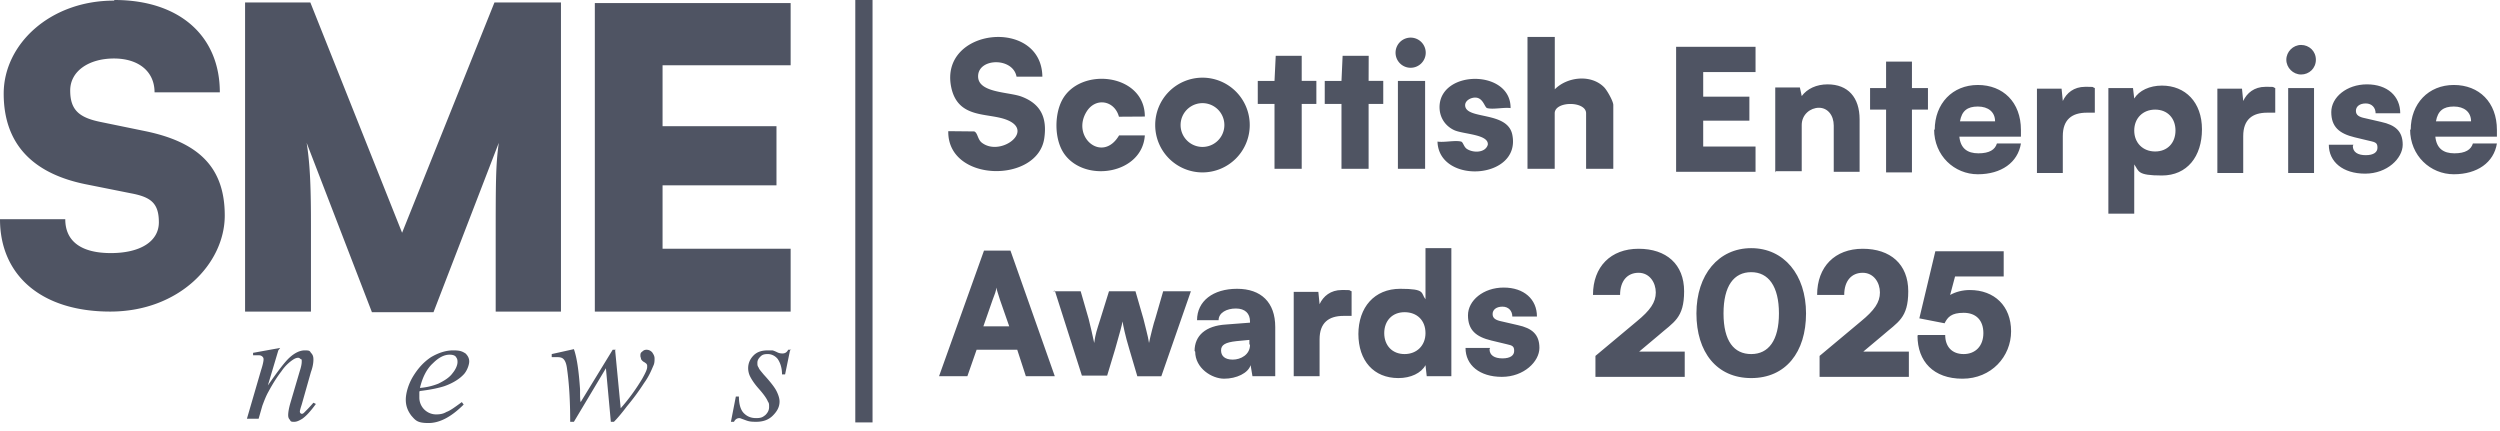
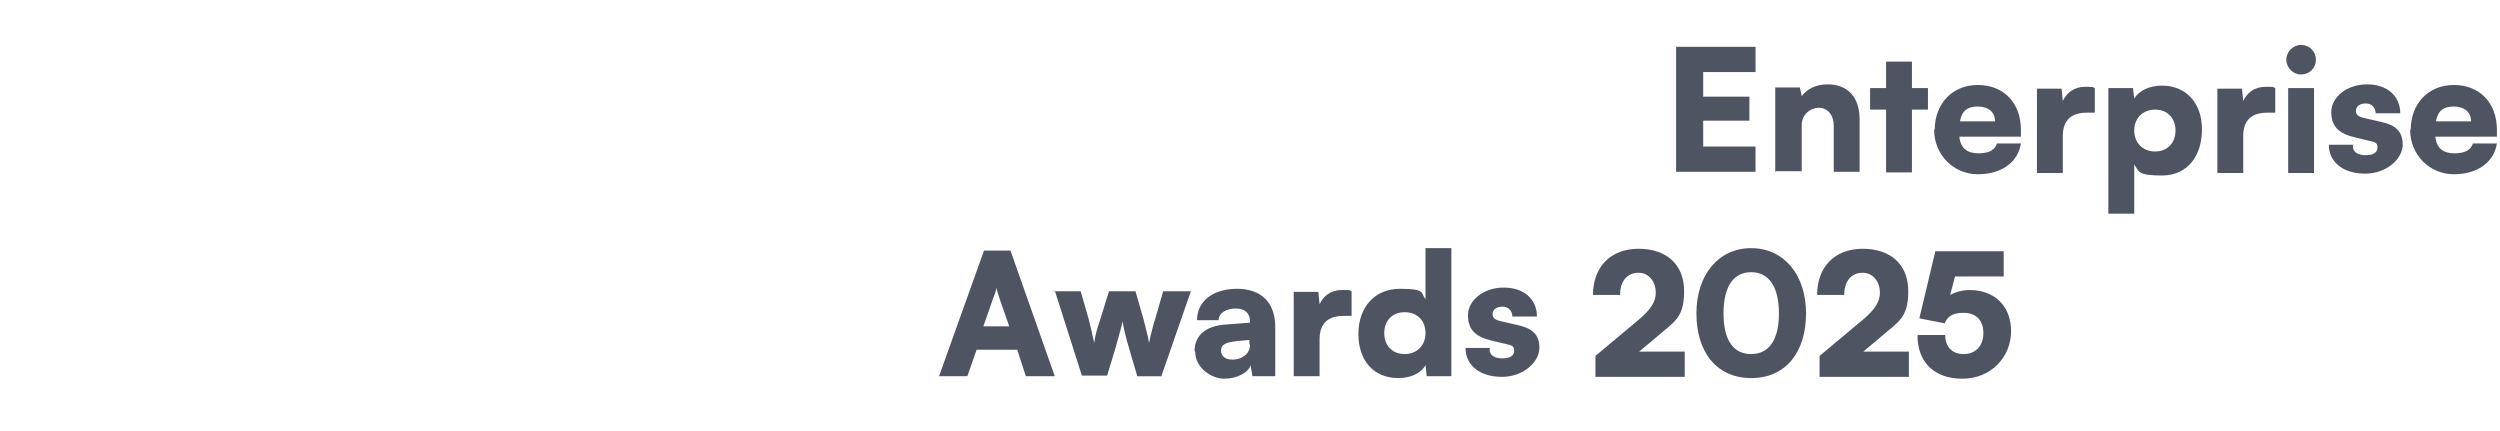
<svg xmlns="http://www.w3.org/2000/svg" width="203" height="35" fill="none">
-   <path fill="#4F5463" d="M9.3 0c5.25 0 8.55 2.9 8.55 7.5h-5.3c0-1.7-1.3-2.75-3.3-2.75-2 0-3.55 1-3.55 2.6s.75 2.2 2.45 2.55l3.65.75c4.35.9 6.45 2.95 6.45 6.85 0 3.9-3.7 7.8-9.3 7.8-5.6 0-8.95-2.95-8.95-7.5h5.3c0 1.8 1.3 2.75 3.7 2.75 2.4 0 3.9-.95 3.9-2.5s-.65-2.05-2.25-2.35l-3.75-.75C2.55 14.05.3 11.6.3 7.6.3 3.6 4.05.05 9.25.05M19.9 25.3V.2h5.3l7.45 18.7L40.15.2h5.4v25.1h-5.3v-5.25c0-5.4 0-6.6.25-8.45l-5.3 13.75h-5L24.9 11.6c.3 1.85.35 3.95.35 6.7v7H19.9Zm28.4 0V.25h15.9V5.3H53.8v4.95h9.25v4.8H53.8v5.15h10.4v5.1H48.3Zm-25.7 3.15-.85 2.85c.8-1.15 1.4-1.95 1.8-2.3.4-.35.8-.55 1.2-.55.4 0 .4.05.5.2.15.15.2.3.2.55 0 .25-.05.6-.2 1l-.75 2.65c-.1.3-.15.5-.15.55 0 .05 0 .1.05.15 0 0 .05.05.1.05s.1 0 .2-.1c.2-.2.45-.45.75-.8l.2.1c-.4.55-.75.95-1.1 1.2-.25.15-.45.25-.65.25s-.3 0-.35-.15c-.1-.1-.15-.2-.15-.4s.05-.55.2-1.05l.75-2.55c.1-.3.15-.55.15-.75 0-.2 0-.15-.1-.2-.05-.05-.1-.1-.2-.1s-.25.05-.4.15c-.3.2-.65.5-.95.95-.35.45-.7 1-1.05 1.65-.2.35-.35.75-.5 1.15L21 34h-.95l1.15-3.95c.15-.45.2-.75.2-.85 0-.1 0-.15-.1-.25a.382.382 0 0 0-.25-.1h-.5v-.2l2.2-.4-.15.2Zm11.45 3.35v.5a1.366 1.366 0 0 0 1.35 1.35c.35 0 .6-.05.85-.2.3-.1.7-.4 1.25-.8l.15.2c-1 1-1.95 1.5-2.85 1.5-.9 0-1.05-.2-1.4-.6-.3-.4-.45-.8-.45-1.3s.2-1.25.6-1.9c.4-.65.85-1.15 1.45-1.55.6-.35 1.2-.55 1.8-.55.6 0 .75.1 1 .25.2.2.3.4.3.65s-.15.7-.4 1c-.35.4-.9.75-1.6 1-.45.15-1.15.3-2 .4m0-.25a5.1 5.1 0 0 0 1.5-.35c.5-.25.9-.5 1.15-.85.25-.3.4-.65.4-.9s-.05-.3-.15-.45c-.1-.1-.25-.15-.5-.15-.45 0-.9.25-1.35.7-.5.45-.85 1.15-1.05 2Zm15.85-3.05.45 4.7c.75-.85 1.3-1.65 1.75-2.4.25-.45.4-.75.4-.95 0-.2 0-.15-.05-.25 0 0-.1-.1-.2-.15-.1-.05-.2-.15-.25-.25 0-.1-.05-.15-.05-.25 0-.15 0-.25.15-.35.1-.1.2-.15.35-.15.15 0 .3.05.45.2.1.15.2.3.2.5s0 .4-.1.6c-.15.35-.35.85-.75 1.4-.45.7-.9 1.3-1.4 1.9-.45.6-.8 1-1.05 1.25h-.25l-.4-4.35-2.6 4.35h-.3c0-1.8-.1-3.2-.25-4.25-.05-.45-.15-.7-.3-.85-.1-.1-.25-.15-.5-.15h-.45v-.25l1.8-.4c.25.7.4 1.8.5 3.25 0 .55 0 .9.05 1.05l2.6-4.25H50l-.05.05Zm14.2 0-.4 1.95h-.25c0-.55-.15-.95-.35-1.25-.2-.25-.5-.4-.8-.4-.3 0-.45.05-.6.2-.15.15-.25.3-.25.5s0 .25.1.4c.05.15.2.3.4.55.55.6.9 1.05 1.05 1.35.15.3.25.6.25.85 0 .45-.2.8-.55 1.15-.35.35-.8.5-1.35.5s-.65-.05-1.05-.2c-.15-.05-.25-.1-.3-.1-.2 0-.35.1-.45.3h-.25l.4-2.05H60c0 .65.15 1.1.4 1.35s.55.4 1 .4c.45 0 .55-.1.75-.25.2-.2.3-.4.3-.65s0-.3-.1-.45c-.1-.25-.35-.6-.75-1.05-.4-.45-.6-.8-.7-1-.1-.2-.15-.45-.15-.65 0-.4.15-.75.45-1.05.3-.3.7-.4 1.15-.4h.35c.05 0 .2.05.4.15.2.1.35.1.45.1.2 0 .35-.1.45-.3h.25l-.1.05Z" />
-   <path stroke="#4F5463" stroke-miterlimit="10" stroke-width="1.4" d="M70.15 0v34.3" />
  <path fill="#4F5463" d="M136.1 14V3.8h6.45v2.05h-4.25v2h3.75V9.8h-3.75v2.1h4.25v2.05h-6.45V14Zm8.05 0V7.1h2l.15.7c.45-.6 1.2-.95 2.1-.95 1.65 0 2.6 1.05 2.6 2.85v4.25h-2.1V10.2c0-.85-.5-1.45-1.2-1.45s-1.4.55-1.4 1.4v3.75h-2.1l-.05.1Zm9 0V8.9h-1.3V7.15h1.3V5h2.1v2.15h1.3V8.9h-1.3V14h-2.1Zm3.95-3.45c0-2.15 1.45-3.65 3.5-3.65s3.5 1.4 3.5 3.65v.55h-5c.1.95.65 1.35 1.55 1.35s1.35-.3 1.5-.8h1.95c-.25 1.55-1.6 2.5-3.5 2.5s-3.55-1.5-3.55-3.65l.05.05Zm2.05-.7H162c0-.75-.55-1.2-1.4-1.2-.85 0-1.3.35-1.45 1.2Zm10.95-.7h-.65c-1.2 0-1.95.55-1.95 1.9v3h-2.1V7.2h2l.1 1c.3-.65.9-1.15 1.8-1.15s.5 0 .8.1v2Zm1.1-2h2l.1.85c.4-.65 1.25-1.05 2.25-1.05 1.9 0 3.25 1.35 3.25 3.55 0 2.2-1.2 3.75-3.25 3.75s-1.85-.35-2.25-.9v4h-2.1V7.15Zm3.8 5.15c1 0 1.65-.7 1.65-1.7S176 8.9 175 8.9c-1 0-1.7.7-1.7 1.7s.7 1.7 1.7 1.7Zm9.75-3.15h-.65c-1.2 0-1.95.55-1.95 1.9v3h-2.1V7.2h2l.1 1c.3-.65.9-1.15 1.8-1.15s.5 0 .8.1v2Zm.9-4.3c0-.65.55-1.2 1.2-1.2.65 0 1.2.5 1.2 1.2s-.55 1.2-1.2 1.2c-.65 0-1.2-.55-1.2-1.2Zm.15 2.3h2.1v6.9h-2.1v-6.9Zm5.25 4.7c0 .5.4.75 1.05.75s.95-.25.95-.6-.1-.45-.6-.55l-1.25-.3c-1.25-.3-1.9-.85-1.9-2.05 0-1.2 1.25-2.25 2.9-2.25s2.7.95 2.7 2.35h-2c0-.45-.3-.8-.8-.8s-.8.25-.8.6.25.5.75.6l1.3.3c1.15.25 1.75.75 1.75 1.85s-1.25 2.35-3.05 2.35c-1.8 0-2.95-.95-2.95-2.35h2l-.05.1Zm4.7-1.3c0-2.15 1.45-3.65 3.5-3.65s3.5 1.4 3.5 3.65v.55h-5c.1.95.65 1.35 1.55 1.35s1.35-.3 1.5-.8h1.95c-.25 1.55-1.6 2.5-3.5 2.5s-3.55-1.5-3.55-3.65l.05.05Zm2.05-.7h2.85c0-.75-.55-1.2-1.4-1.2-.85 0-1.3.35-1.45 1.2Z" />
  <g fill="#4F5462" clip-path="url(#a)">
-     <path d="M84.64 6.228h-2.096c-.29-1.578-3.087-1.536-3.122-.057-.036 1.38 2.464 1.28 3.519 1.671 1.572.59 2.096 1.714 1.855 3.385-.53 3.683-7.867 3.605-7.796-.576l2.103.021c.29.1.27.64.616.91 1.416 1.11 4.036-.725 2.365-1.692-1.501-.867-4.255-.014-4.843-2.801-1.006-4.85 7.343-5.689 7.4-.86ZM126.249 3v4.252c.998-1.01 2.924-1.244 3.993-.178.248.242.758 1.152.758 1.45v5.185h-2.209V9.2c0-1.01-2.549-1.01-2.549 0v4.509h-2.21V3h2.217Zm-24.77 7.153A3.843 3.843 0 0 1 97.641 14a3.843 3.843 0 0 1-3.838-3.847 3.843 3.843 0 0 1 3.838-3.847 3.843 3.843 0 0 1 3.838 3.847Zm-2.06 0a1.776 1.776 0 1 0-3.555 0 1.776 1.776 0 1 0 3.555 0Zm-6.459-.689-2.102.014c-.355-1.323-1.891-1.6-2.627-.413-1.275 2.062 1.288 4.224 2.64 1.927h2.09c-.206 3.136-4.837 3.883-6.53 1.522-.806-1.123-.828-3.079-.233-4.295 1.402-2.858 6.77-2.282 6.763 1.245Zm29.72-.684c-.56-.084-1.416.129-1.919 0-.206-.049-.312-.788-.892-.852-.369-.043-.907.206-.9.625.036 1.195 3.442.434 3.831 2.39.737 3.654-5.969 4.06-6.075.554.559.085 1.423-.128 1.919 0 .162.043.212.42.46.59.503.342 1.508.342 1.706-.334.092-.86-2.004-.846-2.733-1.187-.793-.37-1.239-1.138-1.182-2.02.205-2.908 5.806-2.88 5.764.235h.021Zm-19.19-.34h-1.359V6.57h1.359l.099-2.041h2.11v2.04h1.19v1.87h-1.19v5.27h-2.209v-5.27Zm5.438 0h-1.359V6.57h1.359l.092-2.041h2.118l-.007 2.04h1.189v1.87h-1.189v5.27h-2.203v-5.27Zm6.791-1.87h-2.209v7.139h2.209v-7.14Zm-1.175-1.067c.676 0 1.225-.548 1.225-1.223a1.224 1.224 0 0 0-2.45 0c0 .675.548 1.223 1.225 1.223Z" />
-   </g>
+     </g>
  <path fill="#4F5463" d="m76.25 30.55 3.65-10.2h2.15l3.6 10.2H83.3l-.7-2.15h-3.3l-.75 2.15H76.2h.05Zm3.7-4.05h2l-.75-2.15c-.1-.35-.25-.75-.3-1 0 .25-.15.6-.3 1l-.75 2.15h.1Zm5.55-2.85h2.25l.65 2.25c.15.6.3 1.25.45 1.95.1-.75.2-1 .5-1.95l.7-2.25h2.15l.65 2.25c.05.25.4 1.5.45 1.95.1-.5.4-1.7.5-1.95l.65-2.25h2.25l-2.4 6.9h-1.95l-.65-2.2c-.35-1.15-.5-1.95-.55-2.25-.05.3-.2.85-.6 2.25l-.65 2.15h-2.05l-2.2-6.9-.15.05ZM97 28.5c0-1.25.9-2.05 2.55-2.15l1.95-.15v-.1c0-.65-.4-1.05-1.15-1.05-.75 0-1.4.35-1.4.95H97.2c0-1.55 1.3-2.55 3.25-2.55s3.1 1.1 3.1 3.1v4h-1.85l-.15-.9c-.2.65-1.15 1.1-2.15 1.1s-2.35-.85-2.35-2.2L97 28.5Zm4.45-.55v-.35l-1.05.1c-.9.1-1.25.3-1.25.75s.3.75.95.75c.65 0 1.4-.4 1.4-1.2l-.05-.05Zm8.3-2.3h-.65c-1.2 0-1.95.55-1.95 1.9v3h-2.1V23.7h2l.1 1c.3-.65.9-1.15 1.8-1.15s.5 0 .8.1v2Zm.55 1.5c0-2.2 1.3-3.7 3.4-3.7 2.1 0 1.65.35 2.05.85v-4.15h2.1v10.4h-2l-.1-.9c-.35.65-1.2 1.05-2.2 1.05-2 0-3.25-1.4-3.25-3.6v.05Zm5.45-.1c0-1.05-.7-1.7-1.7-1.7s-1.65.7-1.65 1.7.65 1.7 1.65 1.7c1 0 1.7-.7 1.7-1.7Zm5.2 1.3c0 .5.4.75 1.05.75s.95-.25.95-.6-.1-.45-.6-.55l-1.25-.3c-1.25-.3-1.9-.85-1.9-2.05 0-1.2 1.25-2.25 2.9-2.25s2.7.95 2.7 2.35h-2c0-.45-.3-.8-.8-.8s-.8.25-.8.6.25.5.75.6l1.3.3c1.15.25 1.75.75 1.75 1.85s-1.25 2.35-3.05 2.35c-1.8 0-2.95-.95-2.95-2.35h2l-.05.1Zm8.6 2.2V28.9l3.35-2.8c1.1-.9 1.55-1.55 1.55-2.35s-.5-1.6-1.4-1.6c-.9 0-1.5.65-1.5 1.8h-2.2c0-2.3 1.45-3.75 3.7-3.75s3.7 1.25 3.7 3.45-.85 2.5-2.1 3.6l-1.55 1.3h3.7v2.05h-7.25v-.05Zm12.65-10.4c2.65 0 4.45 2.15 4.45 5.3S145 30.7 142.2 30.7c-2.8 0-4.45-2.1-4.45-5.25s1.8-5.3 4.45-5.3Zm0 8.6c1.4 0 2.25-1.1 2.25-3.3 0-2.2-.85-3.35-2.25-3.35s-2.25 1.1-2.25 3.35.85 3.3 2.25 3.3Zm5.55 1.8V28.9l3.35-2.8c1.1-.9 1.55-1.55 1.55-2.35s-.5-1.6-1.4-1.6c-.9 0-1.5.65-1.5 1.8h-2.2c0-2.3 1.45-3.75 3.7-3.75s3.7 1.25 3.7 3.45-.85 2.5-2.1 3.6l-1.55 1.3h3.7v2.05h-7.25v-.05Zm8-3.35h2.2c0 .95.55 1.55 1.5 1.55s1.6-.65 1.6-1.7c0-1.05-.6-1.65-1.6-1.65s-1.3.35-1.55.85l-2.05-.4 1.3-5.45h5.55v2.05h-3.95l-.4 1.5c.45-.25 1-.4 1.6-.4 2 0 3.35 1.3 3.35 3.35s-1.6 3.85-3.95 3.85-3.65-1.4-3.65-3.5l.05-.05Z" />
  <defs>
    <clipPath id="a">
-       <path fill="#fff" d="M77 3h54v11H77z" />
-     </clipPath>
+       </clipPath>
  </defs>
</svg>